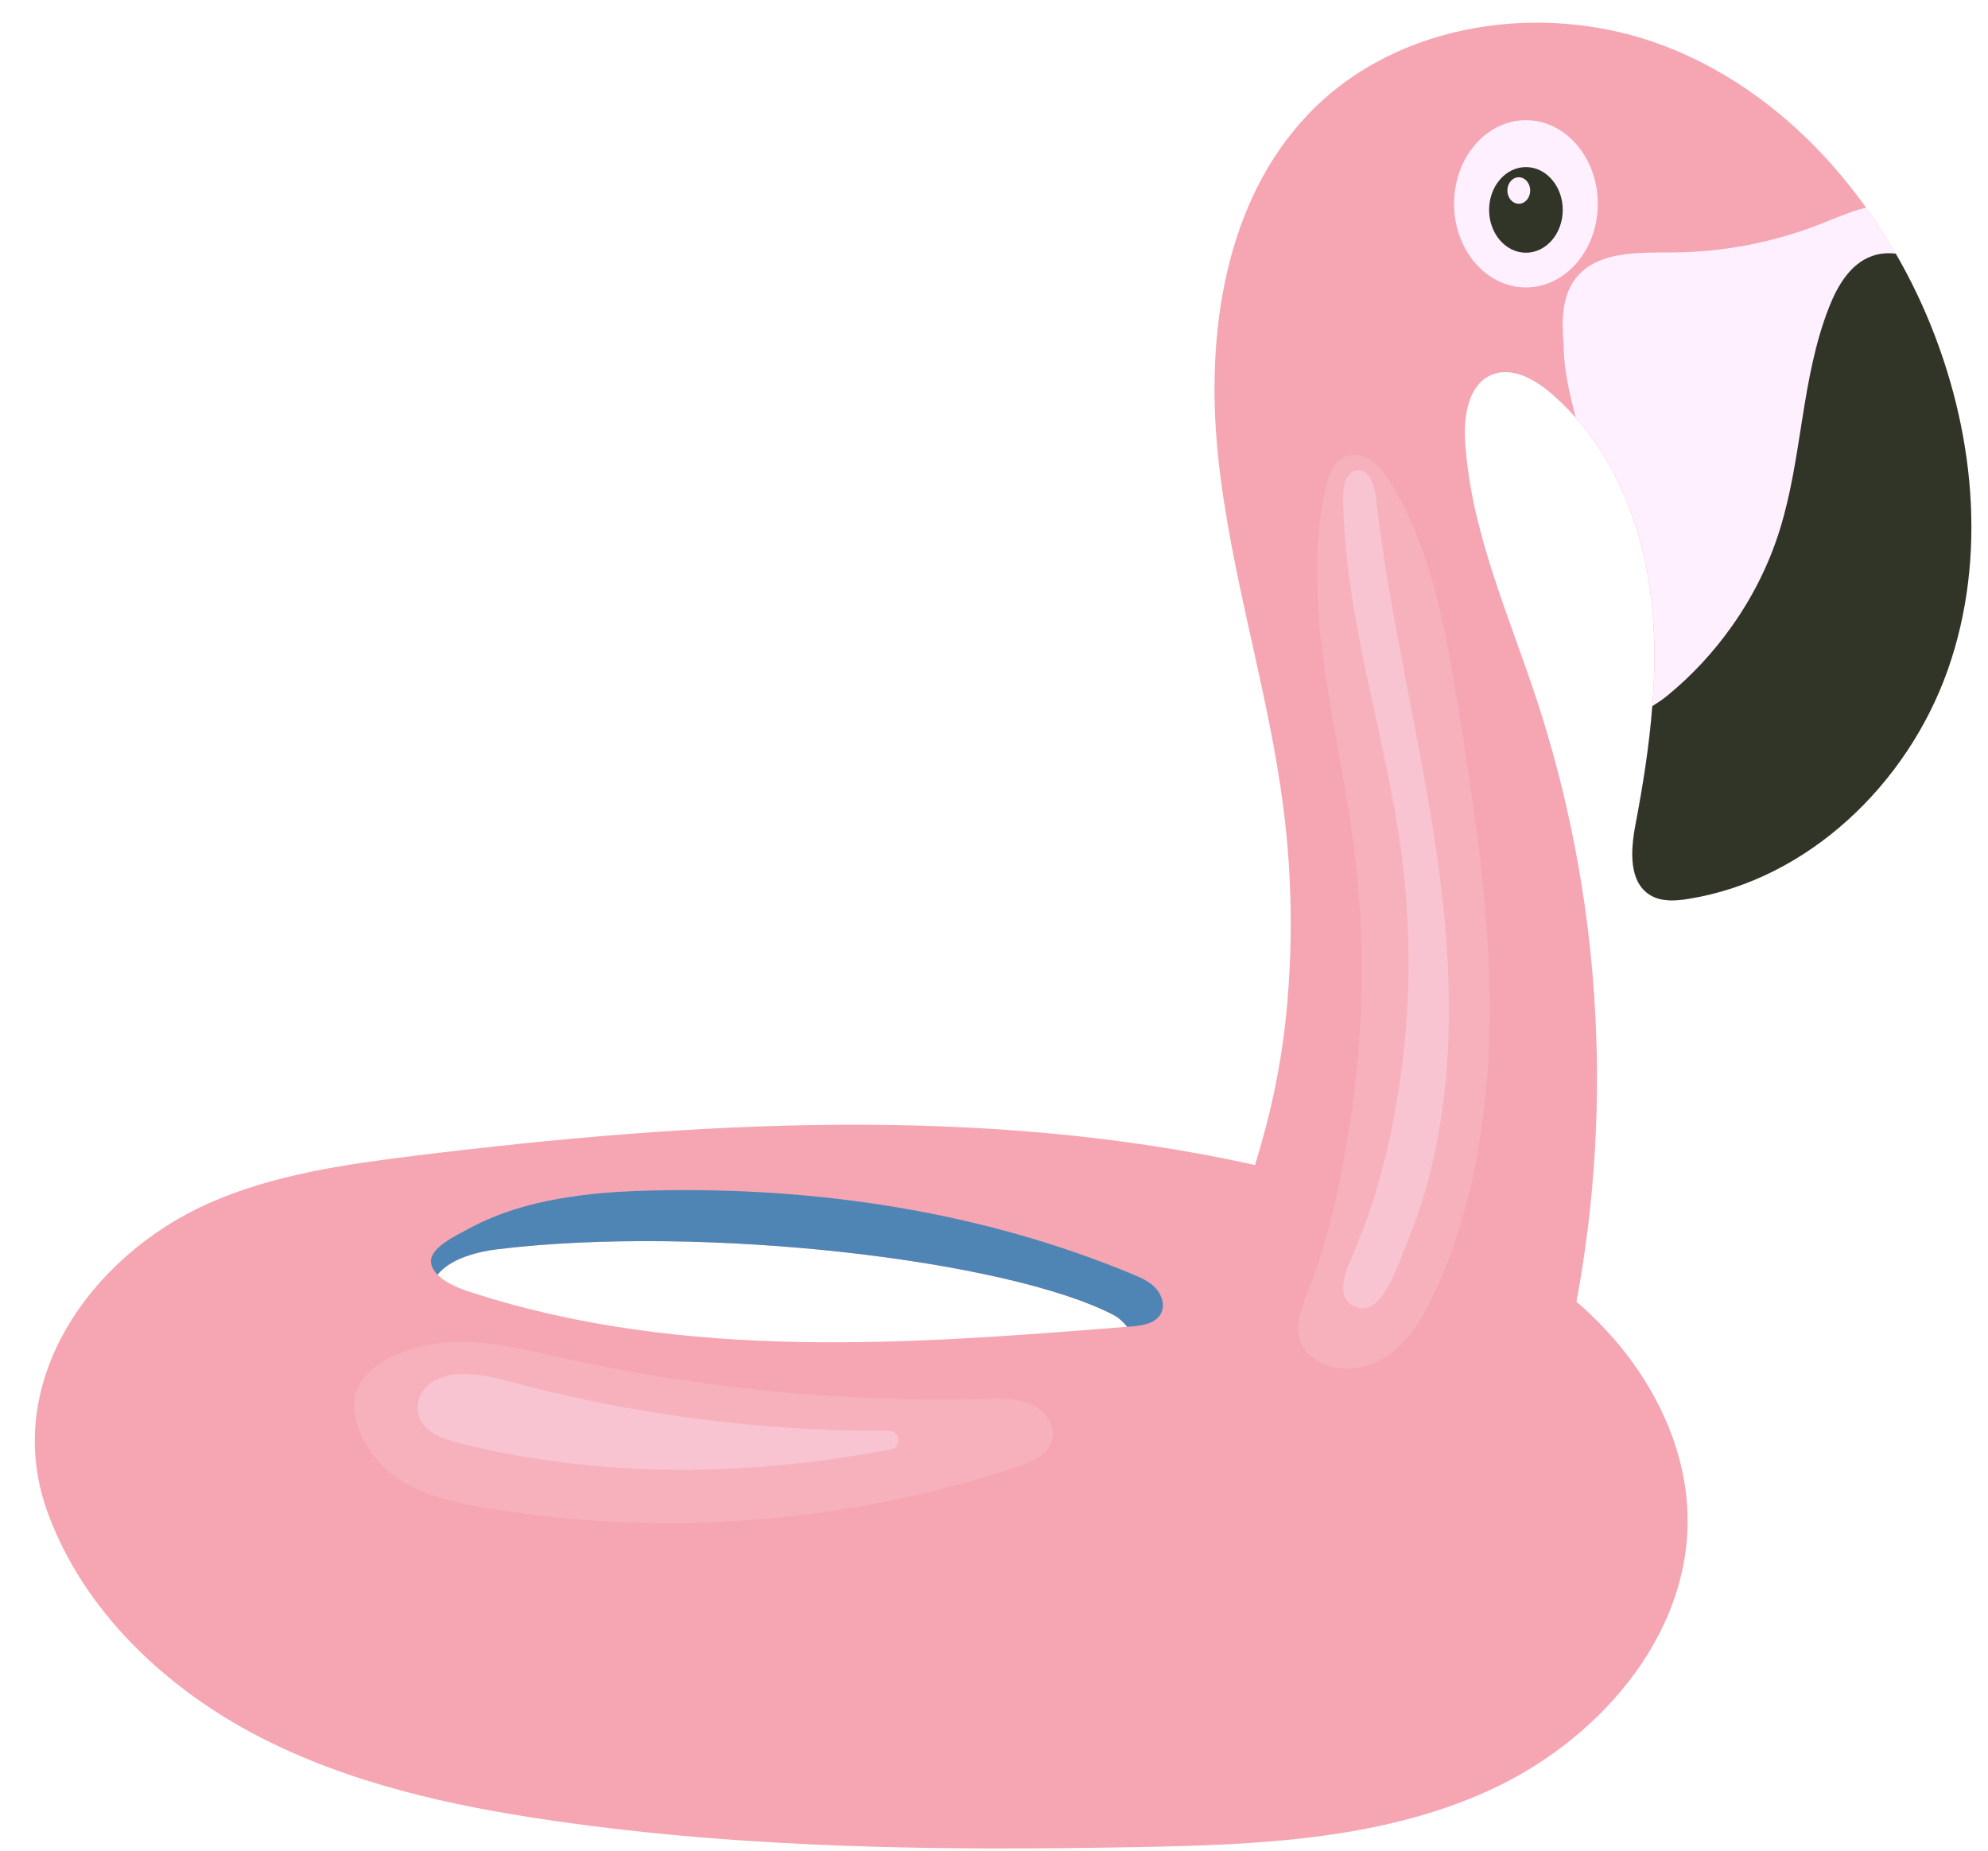
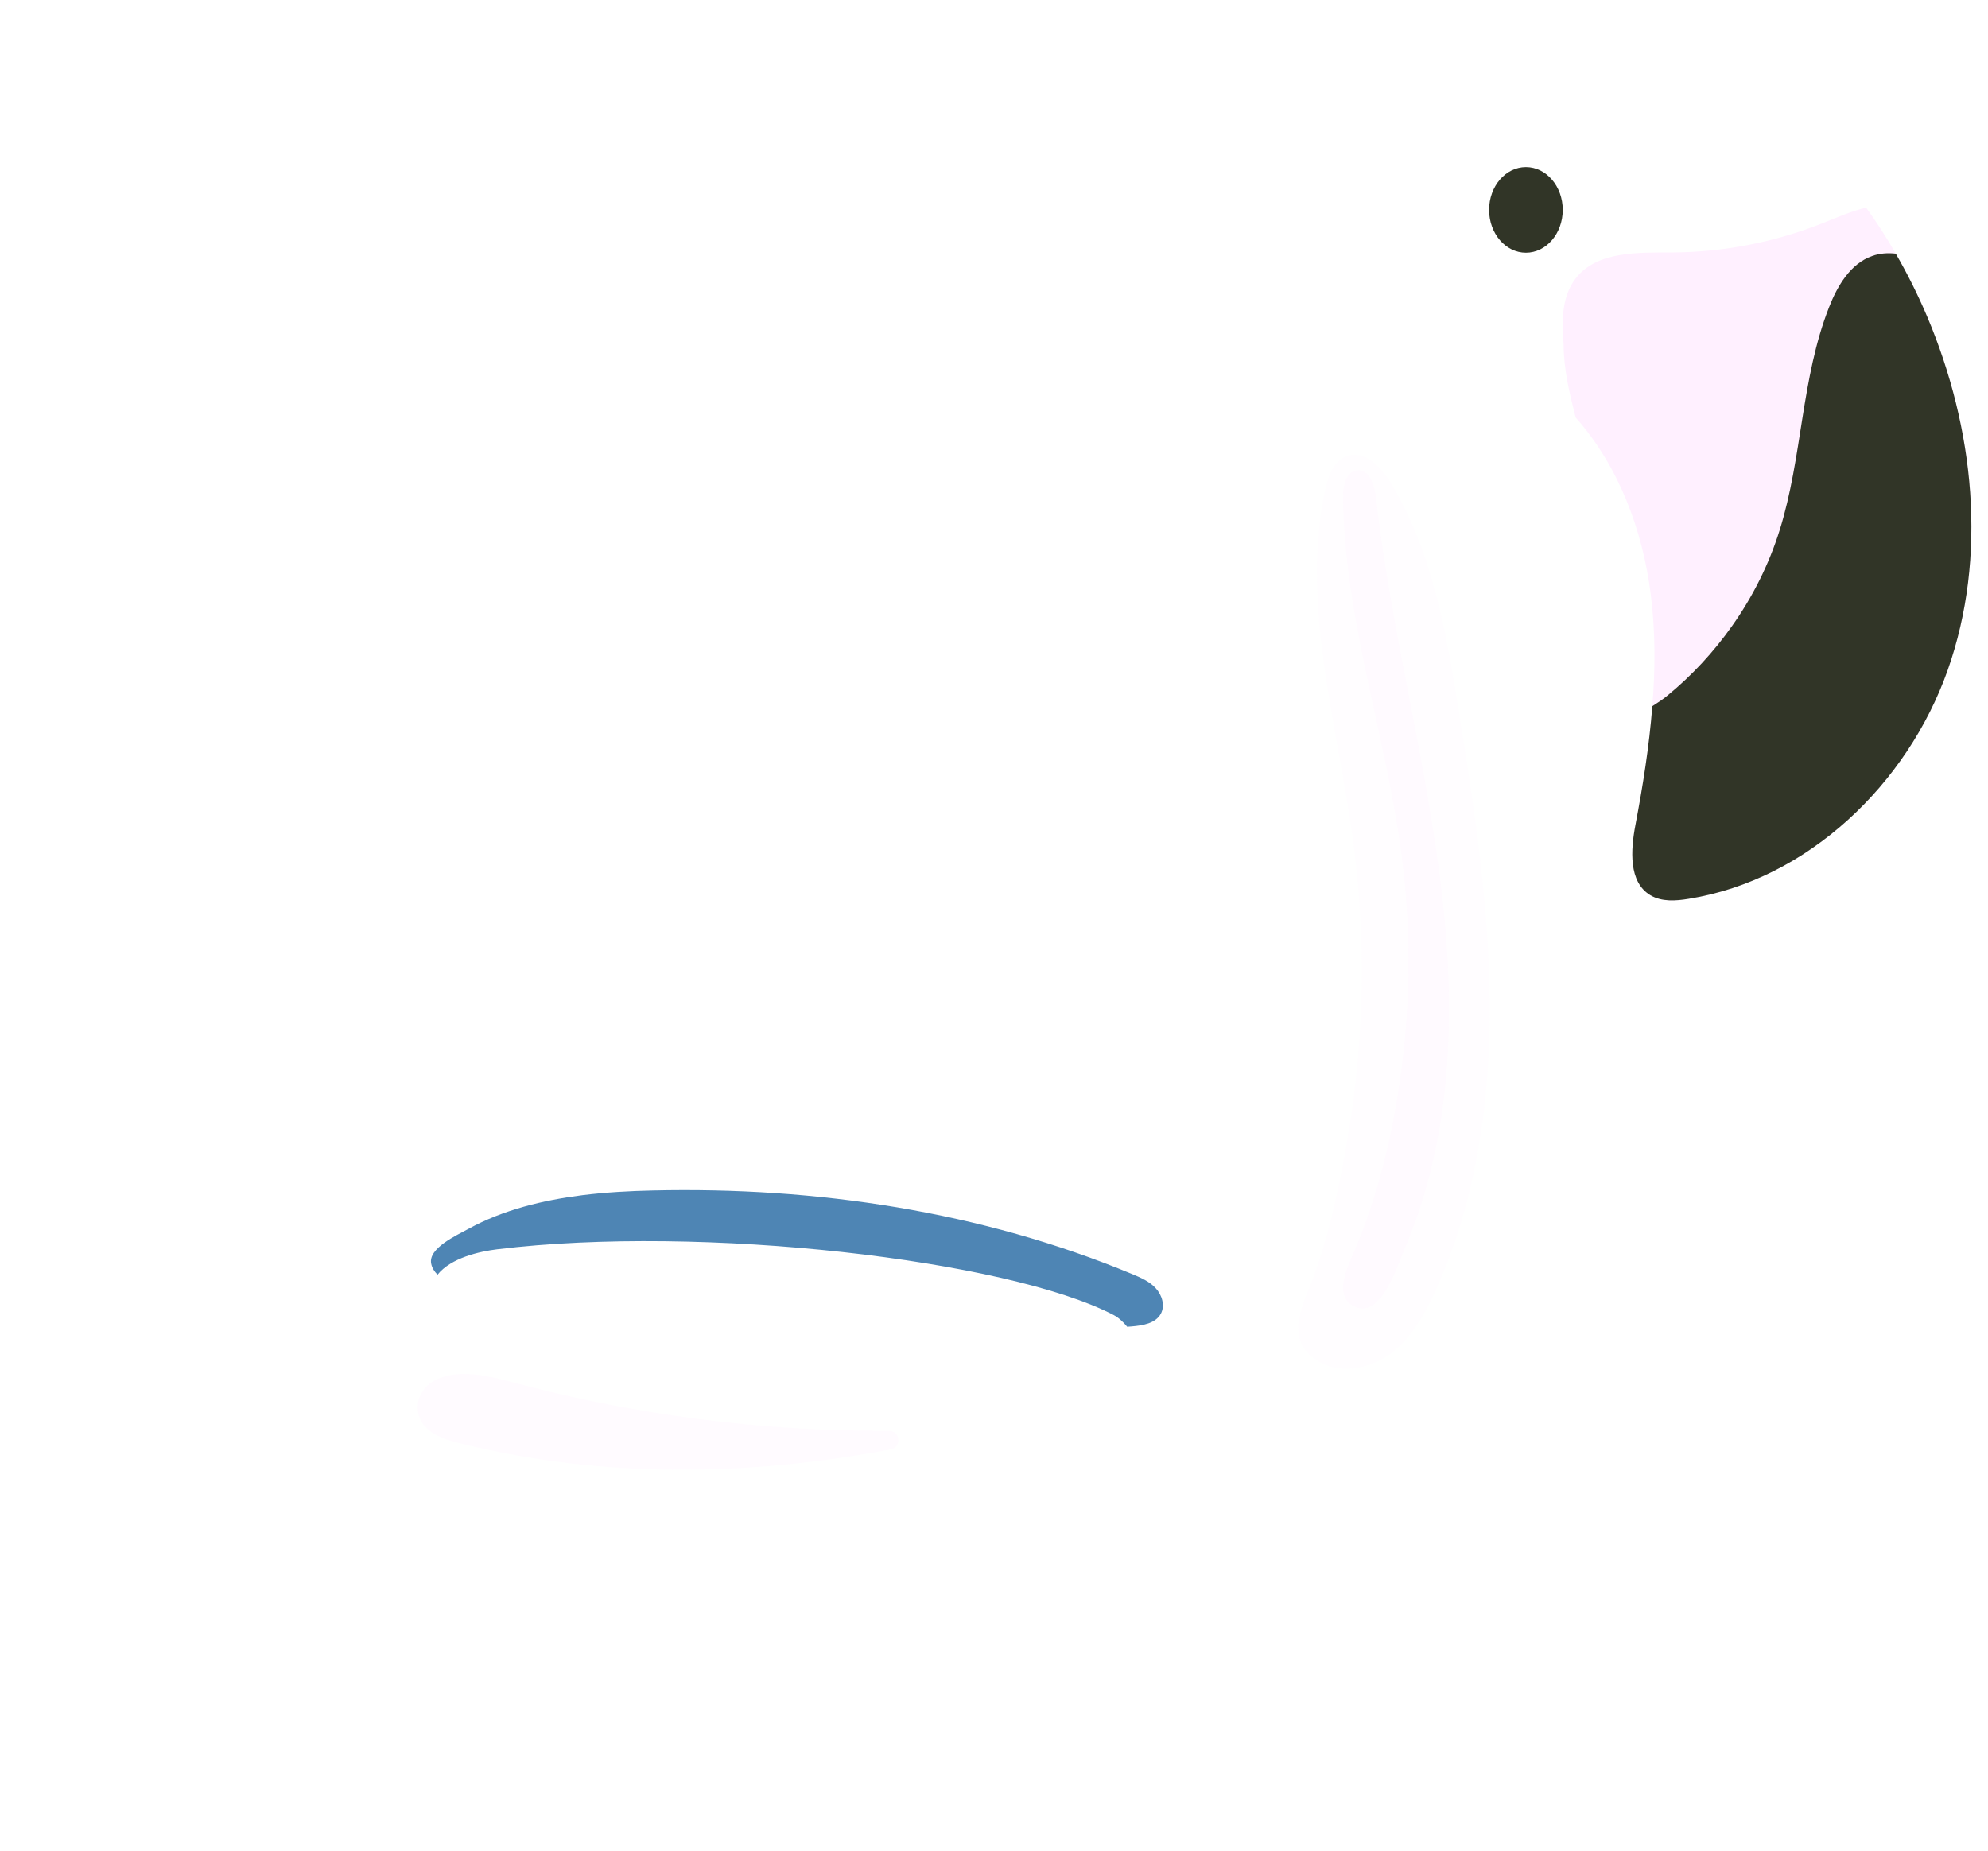
<svg xmlns="http://www.w3.org/2000/svg" fill="#000000" height="376.1" preserveAspectRatio="xMidYMid meet" version="1" viewBox="-3.8 9.9 403.9 376.1" width="403.9" zoomAndPan="magnify">
  <g>
    <g id="change1_1">
-       <path d="M387.75,74.28c-1.86-4.39-4-8.7-6.4-12.84c-1.84-3.23-3.85-6.36-6.03-9.36 c-10.32-14.44-24.09-26.27-40.56-32.69c-24.34-9.49-54.56-5.26-72.64,13.59c-17.05,17.75-20.96,44.6-18.5,69.08 s10.36,48.16,13.4,72.58c1.68,13.51,1.86,27.2,0.56,40.74c-1.04,10.81-3.21,20.96-6.4,31.24c-55.47-12.28-113.72-8.87-170.33-1.93 c-14.4,1.78-28.96,3.83-42.22,9.69C14.49,265.12-3.8,291.01,5.95,317.44c7.29,19.74,23.63,35.23,42.28,45.03 c18.64,9.78,39.56,14.38,60.42,17.4c39.34,5.7,79.27,6.09,119.04,5.34c24.07-0.46,48.84-1.47,70.8-11.39 c21.94-9.9,40.6-30.86,40.58-54.93c-0.02-17.17-9.53-33.31-22.58-44.49c7.58-40.68,4.81-83.27-8.16-122.57 c-5.7-17.25-13.38-34.22-14.46-52.34c-0.31-5.2,0.68-11.56,5.51-13.48c3.98-1.57,8.39,0.83,11.68,3.58 c1.88,1.6,3.65,3.31,5.24,5.14c8.72,9.82,13.63,22.89,15.27,36c0.95,7.52,0.93,15.1,0.31,22.66c-0.62,8.08-1.91,16.14-3.42,24.09 c-0.97,5.14-1.43,11.66,3.04,14.33c2.3,1.37,5.16,1.16,7.79,0.72c24.24-3.91,44.39-23.3,52.59-46.44 C400.08,122.96,397.3,96.88,387.75,74.28z M158.55,282.58c-22.54-0.41-45.18-3.11-66.62-10.09c-1.95-0.62-5.05-1.76-6.84-3.58 c2.76-3.44,8.53-4.72,12.1-5.16c41.76-5.1,103.69,2.15,125.24,13.34c1.04,0.54,2.01,1.45,2.78,2.4 C203.05,281.25,180.8,283.01,158.55,282.58z" fill="#f5a6b2" />
-     </g>
+       </g>
    <g id="change2_1">
      <path d="M391.9,146.09c-8.2,23.14-28.36,42.53-52.59,46.44c-2.63,0.44-5.49,0.64-7.79-0.72 c-4.47-2.67-4.02-9.2-3.04-14.33c1.51-7.95,2.8-16.01,3.42-24.09c0.62-7.56,0.64-15.14-0.31-22.66c-1.64-13.11-6.55-26.18-15.27-36 c-1.24-4.89-2.44-9.84-2.44-14.83c-0.41-4.64-0.41-9.74,2.44-13.42c4.31-5.57,12.61-5.26,19.66-5.28 c10.42-0.06,20.82-2.09,30.49-5.94c2.88-1.14,5.86-2.46,8.87-3.17c2.17,3,4.18,6.13,6.03,9.36c2.4,4.14,4.54,8.45,6.4,12.84 C397.3,96.88,400.08,122.96,391.9,146.09z" fill="#fff0ff" />
    </g>
    <g id="change3_1">
      <path d="M391.9,146.09c-8.2,23.14-28.36,42.53-52.59,46.44c-2.63,0.44-5.49,0.64-7.79-0.72 c-4.47-2.67-4.02-9.2-3.04-14.33c1.51-7.95,2.8-16.01,3.42-24.09c1.1-0.7,2.15-1.39,3.04-2.13c4.99-4.08,9.42-8.87,13.15-14.15 c4.21-5.94,7.52-12.55,9.69-19.51c4.62-14.77,4.35-30.86,10.03-45.28c1.7-4.35,4.33-8.84,8.74-10.4c1.55-0.56,3.19-0.66,4.81-0.48 c2.4,4.14,4.54,8.45,6.4,12.84C397.3,96.88,400.08,122.96,391.9,146.09z" fill="#313527" />
    </g>
    <g id="change2_2">
-       <ellipse cx="306.22" cy="51.31" fill="#fff0ff" rx="14.6" ry="16.99" />
-     </g>
+       </g>
    <g id="change3_2">
      <ellipse cx="306.22" cy="52.55" fill="#313527" rx="7.48" ry="8.7" />
    </g>
    <g id="change2_3">
-       <ellipse cx="304.77" cy="48.61" fill="#fff0ff" rx="2.32" ry="2.69" />
-     </g>
+       </g>
    <g id="change4_1">
      <path d="M232.05,276.84c-1.08,1.99-3.71,2.4-5.99,2.59c-0.29,0.02-0.56,0.04-0.85,0.06c-0.77-0.95-1.74-1.86-2.78-2.4 c-21.54-11.19-83.48-18.44-125.24-13.34c-3.56,0.44-9.34,1.72-12.1,5.16c-0.64-0.64-1.12-1.39-1.28-2.22 c-0.68-3.13,5.12-5.76,7.54-7.08c7.13-3.91,15.18-5.84,23.22-6.86c4.72-0.58,9.51-0.85,14.27-0.95 c33.18-0.77,66.74,4.25,97.4,16.99c1.74,0.73,3.52,1.49,4.78,2.88C232.29,273.05,232.94,275.18,232.05,276.84z" fill="#4e85b4" />
    </g>
    <g id="change2_4">
      <path d="M271.11,180.76c-3.19-23.75-10.64-47.77-5.7-71.22c0.61-2.87,1.78-6.14,4.58-7.03c3.52-1.12,6.78,2.25,8.7,5.4 c8.54,13.99,11.37,30.62,13.95,46.8c3.12,19.62,6.12,39.35,6.23,59.22c0.11,19.87-2.78,40.01-10.96,58.12 c-2.18,4.81-4.84,9.61-9.06,12.8c-4.21,3.19-10.31,4.39-14.83,1.65c-7.1-4.3-3.16-11.2-1.06-16.88c3.44-9.29,5.51-19.36,7.14-29.11 C273.4,220.79,273.77,200.58,271.11,180.76z" fill="#fff0ff" opacity="0.15" />
    </g>
    <g id="change2_5">
      <path d="M281.01,183.9c-3.16-24.51-11.71-48.35-11.92-73.06c-0.02-2.23,0.6-5.13,2.82-5.37 c2.43-0.26,3.53,2.92,3.8,5.35c3.1,27.45,10.5,54.28,13.55,81.73c2.62,23.55,1.89,48.39-7.46,70.5 c-1.48,3.49-4.66,13.91-9.58,12.59c-5.26-1.41-2.55-7.6-1.3-10.46c5.1-11.67,8.11-24.08,9.86-36.71 C282.82,213.7,282.91,198.67,281.01,183.9z" fill="#fff0ff" opacity="0.3" />
    </g>
    <g id="change2_6">
-       <path d="M87.49,282.63c7.57-0.47,15.05,1.43,22.45,3.09c28.42,6.34,57.63,9.18,86.75,8.43 c3.09-0.08,6.31-0.18,9.11,1.12c2.8,1.3,5.01,4.48,4.11,7.43c-0.88,2.88-4.08,4.25-6.93,5.2c-34.62,11.54-72.07,14.45-108.06,8.39 c-6.6-1.11-13.37-2.61-18.76-6.57c-4.71-3.46-9.84-11.38-7.38-17.54C71.34,285.77,81.42,283.01,87.49,282.63z" fill="#fff0ff" opacity="0.15" />
-     </g>
+       </g>
    <g id="change2_7">
      <path d="M83.64,290.95c4.32-3.07,10.85-1.75,16.24-0.3c25.04,6.75,51,10.11,76.94,9.99c2.31-0.01,2.61,3.34,0.34,3.77 c-28.93,5.46-58.39,5.94-87.15-1.15c-2.73-0.67-5.59-1.48-7.51-3.56C80.13,297.12,80.78,292.99,83.64,290.95z" fill="#fff0ff" opacity="0.3" />
    </g>
  </g>
</svg>